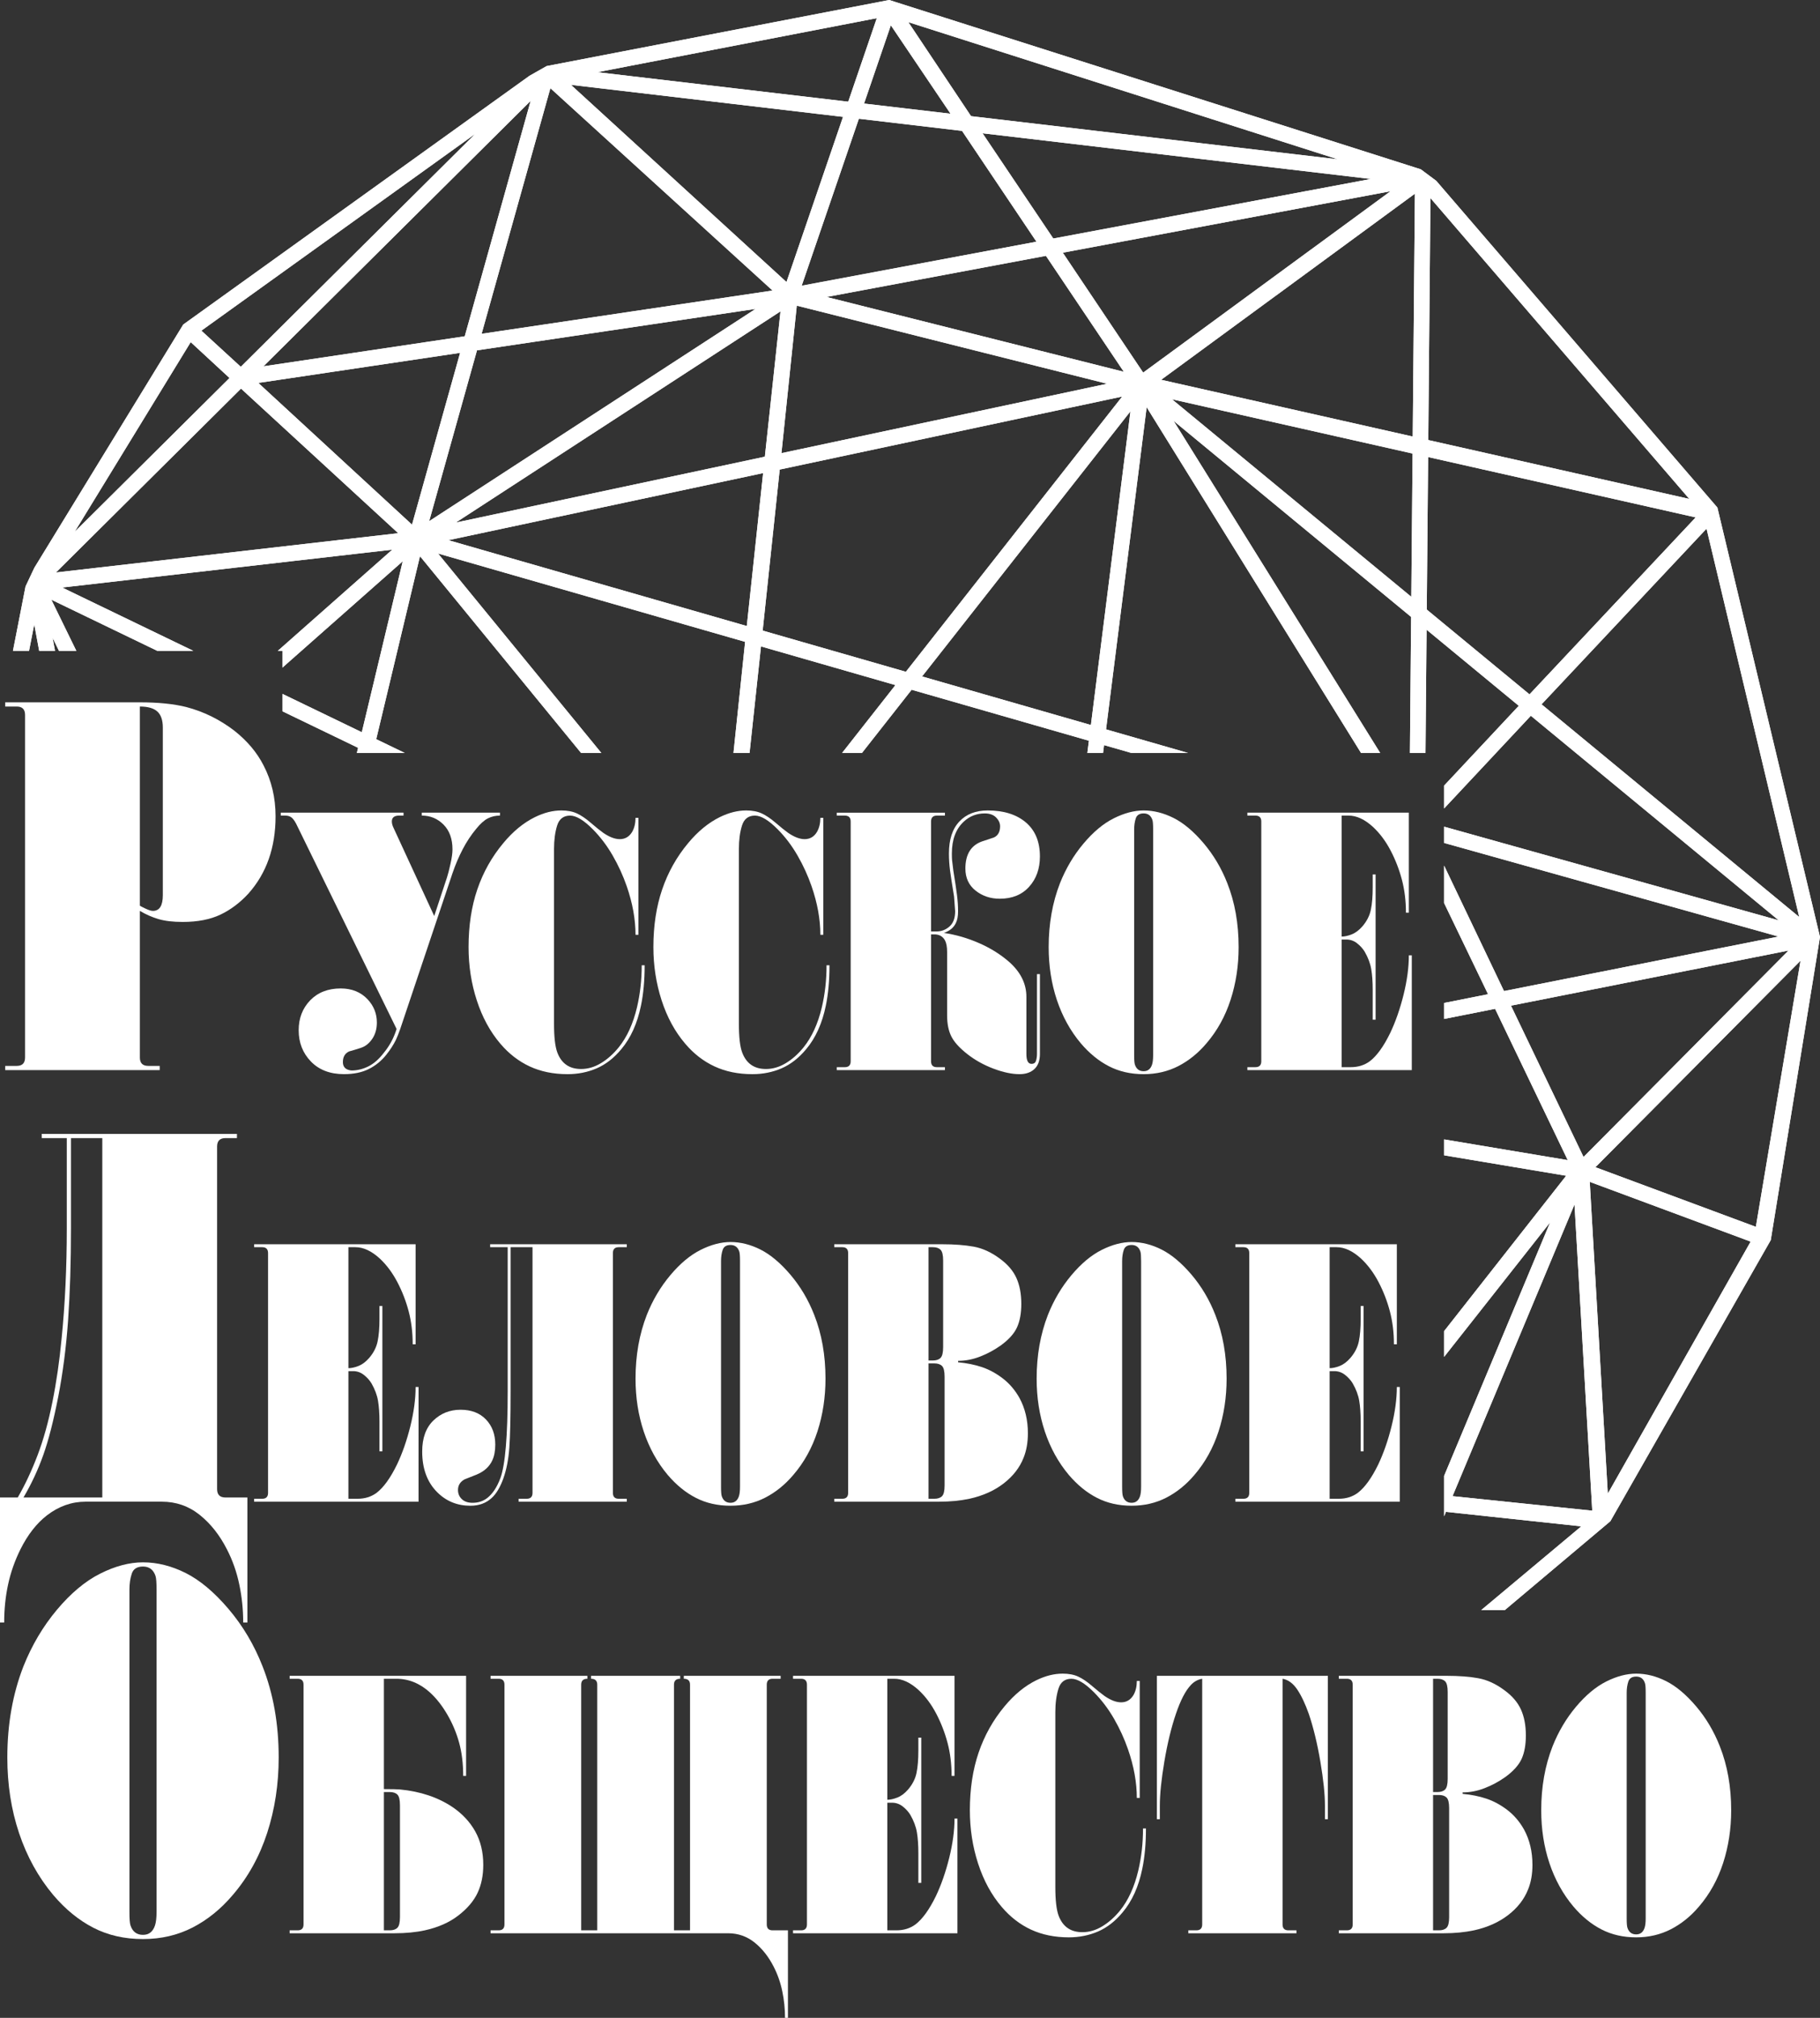
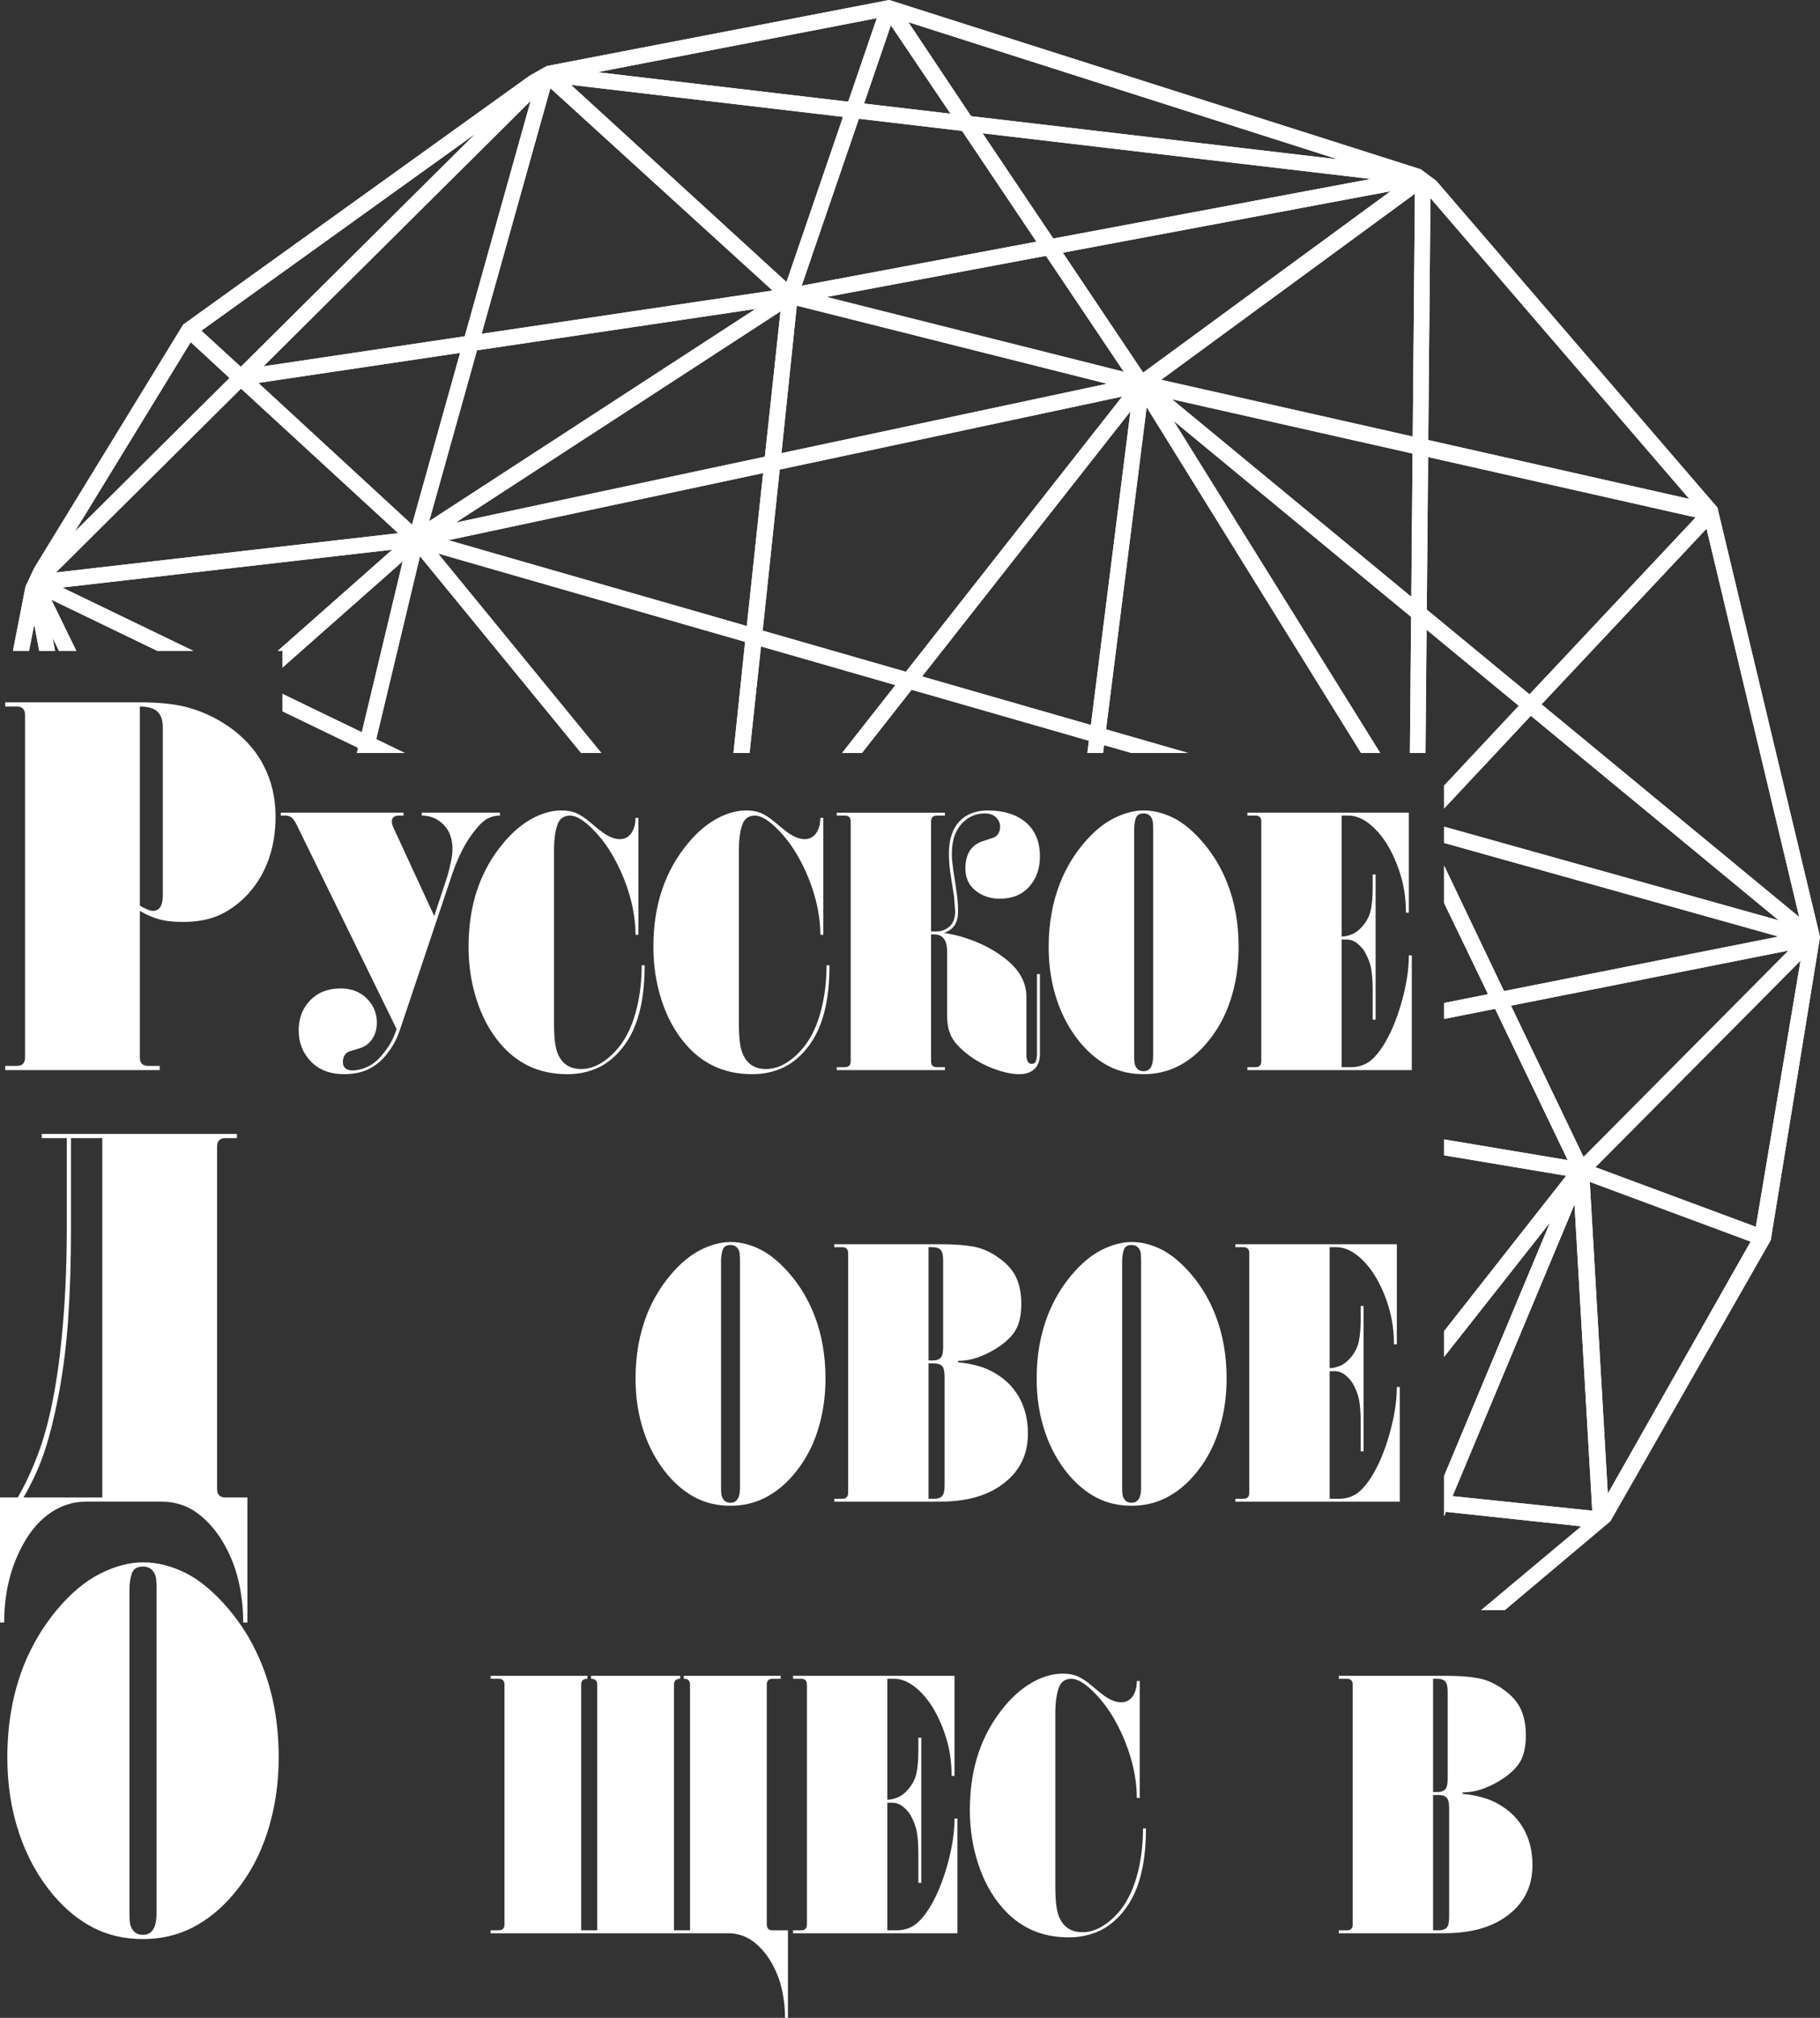
<svg xmlns="http://www.w3.org/2000/svg" width="120" height="133" viewBox="0 0 120 133" fill="none">
  <rect x="0" y="0" width="120" height="133" fill="#333333" stroke="none" />
  <g clip-path="url(#clip0_3843_174)">
    <path d="M1.915 42.9L2.258 41.151L2.584 42.9H3.628L3.468 42.037L3.889 42.9H5.033L3.385 39.526L10.375 42.9H12.749L4.1 38.725L25.863 36.229L18.314 42.9H18.621V44.003L26.554 36.994L23.856 48.262L18.621 45.734V46.881L23.61 49.289L23.529 49.629H26.689L24.806 48.72L27.691 36.658L38.314 49.629H39.649L28.883 36.483L49.128 42.305L48.361 49.629H49.421L50.175 42.606L59.039 45.155L55.522 49.629H56.831L60.107 45.462L71.796 48.823L71.693 49.629H72.729L72.794 49.11L74.599 49.629H78.336L72.926 48.073L75.604 26.84L89.739 49.629H91.002L77.381 27.741L93.041 40.663L92.961 49.629H93.988L94.06 41.504L100.139 46.52L95.217 51.778V53.285L100.935 47.177L117.278 60.661L95.217 54.488V55.56L117.263 61.73L99.164 65.322L95.217 57.055V59.523L98.114 65.53L95.217 66.105V67.159L98.577 66.492L103.367 76.465L95.217 75.1V76.148L103.263 77.496L95.217 87.733V89.431L102.206 80.567L95.217 97.275V99.939L95.339 99.647L104.261 100.602L97.661 106.124H99.215L106.177 100.266L116.753 81.737L120 61.756L113.234 33.453L94.7 11.92L93.678 11.159L58.627 0L36.042 4.355L34.909 4.997L12.083 21.389L2.265 37.422L1.684 38.653L0.854 42.9L1.915 42.9ZM99.625 66.284L117.924 62.652L104.409 76.258L99.625 66.284ZM95.772 98.613L103.813 79.388L104.983 99.571L95.772 98.613ZM106.01 98.447L104.819 77.897L115.427 81.836L106.01 98.447ZM115.77 80.861L105.192 76.932L118.715 63.322L115.77 80.861ZM118.63 60.441L101.641 46.423L112.519 34.845L118.63 60.441ZM94.314 13.054L111.382 32.885L94.172 29.004L94.314 13.054ZM94.162 30.125L111.802 34.103L100.846 45.766L94.072 40.177L94.162 30.125ZM27.166 34.58L17.032 25.239L30.337 23.257L27.166 34.58ZM28.297 34.351L31.45 23.091L49.815 20.361L28.297 34.351ZM51.461 20.523L50.43 30.101L30.053 34.443L51.461 20.523ZM49.239 41.262L29.562 35.604L50.315 31.182L49.239 41.262ZM59.728 44.278L50.286 41.563L51.41 30.949L73.99 26.137L59.728 44.278ZM52.859 18.831L56.629 7.826L63.431 8.627L68.336 15.93L52.859 18.831ZM68.963 16.863L74.097 24.504L54.502 19.574L68.963 16.863ZM72.998 25.293L51.524 29.868L52.536 20.146L72.998 25.293ZM71.927 47.786L60.796 44.585L74.535 27.11L71.927 47.786ZM93.053 39.336L77.273 26.316L93.137 29.894L93.053 39.336ZM93.147 28.773L76.56 25.032L93.29 12.767L93.147 28.773ZM75.374 24.559L70.075 16.655L91.682 12.605L75.374 24.559ZM69.448 15.721L64.785 8.785L90.385 11.796L69.448 15.721ZM88.206 10.5L64.025 7.656L59.891 1.461L88.206 10.5ZM58.737 1.667L62.672 7.496L56.971 6.826L58.737 1.667ZM57.811 1.198L55.927 6.703L39.388 4.758L57.811 1.198ZM55.584 7.703L51.856 18.59L37.645 5.593L55.584 7.703ZM36.289 5.813L50.936 19.15L31.755 22.001L36.289 5.813ZM34.988 6.648L30.642 22.166L17.371 24.144L34.988 6.648ZM31.337 8.822L15.876 24.176L13.278 21.794L31.337 8.822ZM12.574 22.55L15.133 24.914L4.92 35.057L12.574 22.55ZM15.891 25.613L26.256 35.144L3.689 37.732L15.891 25.613Z" fill="white" />
    <g clip-path="url(#clip1_3843_174)">
      <path d="M18.169 53.806C18.169 55.861 17.572 57.557 16.379 58.897C15.829 59.497 15.214 59.958 14.539 60.282C13.861 60.604 13.03 60.766 12.044 60.766C11.402 60.766 10.868 60.702 10.444 60.576C10.019 60.45 9.612 60.27 9.222 60.038V69.701C9.222 70.071 9.405 70.255 9.773 70.255H10.53V70.531H0.344V70.255H1.101C1.469 70.255 1.652 70.071 1.652 69.701V47.122C1.652 46.753 1.469 46.568 1.101 46.568H0.344V46.291H9.222C10.438 46.291 11.458 46.395 12.285 46.602C13.431 46.903 14.487 47.422 15.451 48.161C16.299 48.831 16.941 49.592 17.377 50.447C17.905 51.463 18.169 52.582 18.169 53.806ZM10.736 59.001V47.953C10.736 47.468 10.615 47.117 10.375 46.897C10.134 46.678 9.749 46.568 9.222 46.568V59.692C9.244 59.716 9.365 59.78 9.584 59.882C9.801 59.986 9.967 60.038 10.082 60.038C10.518 60.038 10.736 59.692 10.736 59.001Z" fill="white" />
      <path d="M32.965 53.756C32.675 53.756 32.411 53.817 32.171 53.938C31.929 54.059 31.672 54.29 31.399 54.628C31.062 55.032 30.765 55.48 30.509 55.972C30.252 56.464 30.026 56.992 29.834 57.557L26.389 67.82C26.293 68.095 26.197 68.337 26.1 68.546C25.939 68.87 25.731 69.192 25.474 69.515C25.152 69.919 24.767 70.234 24.318 70.459C23.868 70.685 23.322 70.798 22.68 70.798C21.765 70.798 21.037 70.52 20.5 69.965C19.961 69.409 19.693 68.722 19.693 67.901C19.693 67.113 19.947 66.458 20.451 65.933C20.957 65.412 21.628 65.149 22.463 65.149C23.201 65.149 23.796 65.391 24.246 65.874C24.648 66.308 24.848 66.816 24.848 67.394C24.848 67.812 24.748 68.17 24.547 68.467C24.346 68.766 24.101 68.962 23.812 69.059C23.523 69.155 23.259 69.235 23.017 69.301C22.744 69.428 22.608 69.663 22.608 70C22.608 70.257 22.72 70.427 22.944 70.507C23.042 70.54 23.121 70.556 23.186 70.556C23.555 70.556 23.92 70.467 24.282 70.289C24.643 70.112 24.984 69.813 25.306 69.393C25.691 68.925 25.971 68.401 26.149 67.82L19.524 54.289C19.412 54.079 19.303 53.938 19.2 53.865C19.095 53.793 18.962 53.756 18.803 53.756H18.513V53.562H26.606V53.756H26.317C25.995 53.756 25.836 53.886 25.836 54.145C25.836 54.274 25.875 54.42 25.955 54.581L28.63 60.375L29.473 57.829C29.536 57.635 29.613 57.341 29.701 56.944C29.79 56.548 29.834 56.229 29.834 55.987C29.834 55.292 29.636 54.746 29.244 54.35C28.85 53.955 28.373 53.756 27.811 53.756V53.562H32.965V53.756Z" fill="white" />
      <path d="M42.504 63.623C42.504 64.623 42.423 65.508 42.262 66.28C42.021 67.457 41.587 68.415 40.962 69.156C40.48 69.736 39.942 70.154 39.348 70.413C38.754 70.67 38.111 70.799 37.421 70.799C36.489 70.799 35.658 70.63 34.928 70.291C34.197 69.952 33.551 69.452 32.988 68.789C32.315 67.999 31.797 67.047 31.436 65.933C31.074 64.82 30.894 63.65 30.894 62.423C30.894 61.019 31.086 59.752 31.471 58.623C31.856 57.493 32.427 56.477 33.182 55.573C33.824 54.798 34.522 54.225 35.278 53.854C35.871 53.563 36.45 53.418 37.012 53.418C37.413 53.418 37.754 53.483 38.035 53.613C38.317 53.742 38.621 53.947 38.95 54.23C39.279 54.514 39.556 54.736 39.781 54.897C40.182 55.172 40.544 55.309 40.866 55.309C41.218 55.309 41.491 55.148 41.685 54.824C41.829 54.566 41.902 54.259 41.902 53.903H42.094V61.612H41.902C41.902 60.593 41.708 59.526 41.323 58.412C41.083 57.718 40.773 57.042 40.396 56.388C40.018 55.733 39.58 55.156 39.083 54.655C38.489 54.057 37.99 53.757 37.589 53.757C37.157 53.757 36.87 53.976 36.734 54.412C36.599 54.847 36.529 55.364 36.529 55.96V67.482C36.529 68.354 36.602 68.983 36.746 69.37C37.019 70.097 37.542 70.459 38.312 70.459C38.761 70.459 39.199 70.331 39.624 70.073C40.051 69.816 40.439 69.47 40.793 69.034C41.339 68.359 41.741 67.481 41.998 66.401C42.206 65.515 42.311 64.59 42.311 63.623H42.504Z" fill="white" />
      <path d="M54.691 63.623C54.691 64.623 54.61 65.508 54.451 66.28C54.21 67.457 53.776 68.415 53.15 69.156C52.668 69.736 52.13 70.154 51.536 70.413C50.942 70.67 50.299 70.799 49.609 70.799C48.678 70.799 47.847 70.63 47.117 70.291C46.384 69.952 45.739 69.452 45.177 68.789C44.502 67.999 43.984 67.047 43.623 65.933C43.263 64.82 43.081 63.65 43.081 62.423C43.081 61.019 43.275 59.752 43.66 58.623C44.045 57.493 44.615 56.477 45.37 55.573C46.012 54.798 46.711 54.225 47.465 53.854C48.06 53.563 48.637 53.418 49.199 53.418C49.6 53.418 49.941 53.483 50.223 53.613C50.504 53.742 50.809 53.947 51.139 54.23C51.468 54.514 51.744 54.736 51.969 54.897C52.371 55.172 52.733 55.309 53.053 55.309C53.407 55.309 53.68 55.148 53.872 54.824C54.017 54.566 54.089 54.259 54.089 53.903H54.282V61.612H54.089C54.089 60.593 53.896 59.526 53.51 58.412C53.27 57.718 52.961 57.042 52.584 56.388C52.206 55.733 51.769 55.156 51.271 54.655C50.676 54.057 50.179 53.757 49.778 53.757C49.344 53.757 49.059 53.976 48.923 54.412C48.786 54.847 48.718 55.364 48.718 55.96V67.482C48.718 68.354 48.79 68.983 48.935 69.37C49.208 70.097 49.729 70.459 50.501 70.459C50.95 70.459 51.388 70.331 51.813 70.073C52.238 69.816 52.628 69.47 52.98 69.034C53.527 68.359 53.928 67.481 54.185 66.401C54.395 65.515 54.498 64.59 54.498 63.623H54.691Z" fill="white" />
      <path d="M68.566 69.471C68.566 69.905 68.444 70.236 68.204 70.46C67.963 70.686 67.634 70.799 67.216 70.799C66.719 70.799 66.148 70.677 65.506 70.437C64.864 70.195 64.285 69.872 63.771 69.47C63.258 69.066 62.908 68.679 62.724 68.308C62.539 67.938 62.447 67.479 62.447 66.931V62.748C62.447 62.409 62.399 62.151 62.303 61.974C62.158 61.716 61.925 61.586 61.605 61.586H61.388V69.951C61.388 70.209 61.516 70.339 61.773 70.339H62.303V70.532H55.172V70.339H55.702C55.959 70.339 56.089 70.209 56.089 69.951V54.146C56.089 53.887 55.959 53.757 55.702 53.757H55.172V53.564H62.303V53.757H61.773C61.516 53.757 61.388 53.887 61.388 54.146V61.393H61.749C62.07 61.393 62.355 61.285 62.604 61.066C62.852 60.848 62.977 60.513 62.977 60.059L62.905 59.091C62.777 58.315 62.688 57.741 62.639 57.369C62.592 56.998 62.567 56.627 62.567 56.254C62.567 55.334 62.796 54.63 63.255 54.146C63.712 53.661 64.334 53.418 65.121 53.418C66.18 53.418 67.02 53.681 67.639 54.206C68.255 54.731 68.566 55.479 68.566 56.448C68.566 57.256 68.328 57.923 67.854 58.448C67.38 58.974 66.735 59.236 65.916 59.236C65.305 59.236 64.775 59.058 64.326 58.703C63.876 58.347 63.652 57.862 63.652 57.248C63.652 56.312 64.021 55.713 64.759 55.455C65.016 55.374 65.281 55.285 65.555 55.188C65.811 55.059 65.94 54.816 65.94 54.461C65.94 54.251 65.851 54.057 65.675 53.879C65.498 53.701 65.249 53.613 64.929 53.613C64.399 53.613 63.941 53.79 63.554 54.146C63.025 54.63 62.76 55.334 62.76 56.254C62.76 56.433 62.765 56.574 62.772 56.678C62.78 56.784 62.809 57.014 62.856 57.369C62.968 58.065 63.05 58.602 63.097 58.982C63.146 59.361 63.169 59.721 63.169 60.059C63.169 60.383 63.122 60.642 63.025 60.836C62.881 61.142 62.616 61.361 62.23 61.49C63.017 61.603 63.797 61.829 64.567 62.167C65.338 62.506 66.012 62.932 66.591 63.448C67.312 64.109 67.674 64.859 67.674 65.697V69.467C67.674 69.902 67.786 70.12 68.012 70.12C68.171 70.12 68.272 70.048 68.313 69.903C68.353 69.758 68.372 69.614 68.372 69.468V64.205H68.566L68.566 69.471Z" fill="white" />
      <path d="M81.668 62.423C81.668 63.65 81.491 64.807 81.138 65.897C80.785 66.986 80.255 67.943 79.548 68.766C79.002 69.41 78.384 69.911 77.695 70.266C77.004 70.621 76.241 70.799 75.405 70.799C74.554 70.799 73.792 70.625 73.117 70.278C72.443 69.932 71.825 69.427 71.262 68.766C70.571 67.943 70.046 66.99 69.684 65.909C69.324 64.828 69.143 63.666 69.143 62.423C69.143 60.89 69.392 59.486 69.889 58.212C70.275 57.243 70.788 56.376 71.432 55.609C72.074 54.843 72.74 54.285 73.43 53.939C74.121 53.592 74.779 53.418 75.405 53.418C76.064 53.418 76.722 53.584 77.38 53.914C78.038 54.245 78.697 54.798 79.356 55.573C80.013 56.348 80.536 57.227 80.921 58.212C81.418 59.47 81.668 60.873 81.668 62.423ZM76.031 69.54V54.678C76.031 54.355 76.016 54.145 75.984 54.048C75.888 53.757 75.695 53.612 75.405 53.612C75.132 53.612 74.96 53.721 74.887 53.939C74.815 54.157 74.779 54.403 74.779 54.678V69.54C74.779 69.862 74.796 70.073 74.828 70.169C74.924 70.46 75.116 70.605 75.405 70.605C75.678 70.605 75.863 70.46 75.96 70.169C76.007 70.024 76.031 69.814 76.031 69.54Z" fill="white" />
      <path d="M93.085 70.531H82.245V70.338H82.775C83.032 70.338 83.162 70.208 83.162 69.95V54.145C83.162 53.886 83.032 53.756 82.775 53.756H82.245V53.562H92.891V60.156H92.699C92.699 59.38 92.611 58.658 92.434 57.987C92.258 57.316 92.009 56.674 91.688 56.059C91.367 55.445 90.981 54.928 90.531 54.508C89.985 54.007 89.448 53.756 88.918 53.756H88.46V61.731C88.652 61.731 88.874 61.683 89.123 61.585C89.371 61.489 89.607 61.312 89.833 61.052C90.122 60.713 90.307 60.349 90.386 59.962C90.468 59.574 90.508 59.082 90.508 58.484V57.635H90.699V67.211H90.508V65.247C90.508 64.714 90.475 64.256 90.412 63.877C90.347 63.497 90.202 63.114 89.978 62.725C89.849 62.515 89.68 62.33 89.471 62.168C89.263 62.007 89.03 61.925 88.773 61.925H88.46V70.338H89.063C89.544 70.338 89.962 70.208 90.314 69.95C90.781 69.593 91.229 68.971 91.663 68.083C92.016 67.34 92.31 66.499 92.543 65.562C92.775 64.625 92.891 63.76 92.891 62.968H93.085L93.085 70.531Z" fill="white" />
      <path d="M16.311 106.942H16.035C16.035 106.088 15.95 105.252 15.777 104.432C15.606 103.612 15.335 102.844 14.968 102.129C14.487 101.182 13.885 100.42 13.161 99.843C12.44 99.266 11.607 98.977 10.667 98.977H5.644C4.726 98.977 3.877 99.277 3.097 99.877C2.409 100.409 1.824 101.159 1.342 102.129C0.976 102.868 0.706 103.636 0.534 104.432C0.362 105.228 0.276 106.064 0.276 106.942H0V98.701H1.17C1.652 97.869 2.087 96.941 2.478 95.913C2.868 94.886 3.194 93.714 3.458 92.398C3.722 91.082 3.923 89.696 4.06 88.242C4.289 85.98 4.404 83.545 4.404 80.935V75.014H2.753V74.736H15.622V75.014H14.865C14.499 75.014 14.314 75.198 14.314 75.568V98.147C14.314 98.517 14.499 98.701 14.865 98.701H16.311V106.942ZM6.745 98.701V75.014H4.68V80.935C4.68 83.175 4.617 85.195 4.491 86.996C4.364 88.796 4.146 90.488 3.838 92.069C3.528 93.65 3.2 94.927 2.856 95.895C2.512 96.865 2.077 97.801 1.548 98.701H6.745Z" fill="white" />
-       <path d="M27.596 98.978H16.757V98.785H17.287C17.544 98.785 17.674 98.656 17.674 98.397V82.592C17.674 82.334 17.544 82.203 17.287 82.203H16.757V82.01H27.403V88.604H27.211C27.211 87.827 27.123 87.105 26.946 86.433C26.77 85.763 26.521 85.12 26.2 84.507C25.878 83.892 25.493 83.375 25.043 82.954C24.497 82.454 23.96 82.203 23.43 82.203H22.972V90.178C23.164 90.178 23.386 90.131 23.635 90.033C23.883 89.936 24.119 89.759 24.345 89.499C24.634 89.161 24.819 88.797 24.898 88.409C24.98 88.021 25.02 87.528 25.02 86.931V86.081H25.211V95.658H25.02V93.694C25.02 93.161 24.987 92.704 24.924 92.325C24.859 91.944 24.714 91.561 24.49 91.172C24.361 90.963 24.192 90.777 23.983 90.615C23.775 90.454 23.542 90.373 23.285 90.373H22.972V98.785H23.575C24.056 98.785 24.473 98.656 24.826 98.397C25.293 98.041 25.741 97.418 26.175 96.53C26.528 95.787 26.822 94.947 27.055 94.009C27.287 93.072 27.403 92.207 27.403 91.416H27.597L27.596 98.978Z" fill="white" />
-       <path d="M41.326 98.978H34.196V98.785H34.725C34.982 98.785 35.111 98.656 35.111 98.397V82.203H33.666V91.717C33.666 93.411 33.638 94.647 33.582 95.42C33.526 96.196 33.393 96.873 33.185 97.454C32.975 98.035 32.718 98.463 32.414 98.737C32.044 99.076 31.579 99.245 31.016 99.245C30.15 99.245 29.419 98.947 28.825 98.351C28.166 97.692 27.837 96.799 27.837 95.671C27.837 94.786 28.082 94.106 28.572 93.63C29.062 93.155 29.66 92.917 30.367 92.917C31.073 92.917 31.63 93.131 32.041 93.558C32.45 93.985 32.655 94.537 32.655 95.212C32.655 95.631 32.59 95.976 32.461 96.251C32.27 96.67 31.924 96.983 31.427 97.191C31.152 97.304 30.888 97.409 30.631 97.506C30.342 97.666 30.197 97.901 30.197 98.206C30.197 98.448 30.281 98.648 30.451 98.81C30.619 98.971 30.855 99.051 31.161 99.051C31.53 99.051 31.852 98.947 32.125 98.736C32.478 98.463 32.767 98.026 32.991 97.429C33.313 96.558 33.474 94.654 33.474 91.717V82.203H32.317V82.01H41.326V82.203H40.796C40.539 82.203 40.411 82.334 40.411 82.592V98.397C40.411 98.656 40.539 98.785 40.796 98.785H41.326L41.326 98.978Z" fill="white" />
      <path d="M54.428 90.868C54.428 92.095 54.251 93.252 53.899 94.343C53.546 95.431 53.016 96.388 52.309 97.211C51.763 97.856 51.144 98.356 50.455 98.711C49.764 99.066 49.001 99.244 48.166 99.244C47.314 99.244 46.553 99.071 45.878 98.723C45.204 98.377 44.585 97.872 44.023 97.211C43.332 96.388 42.807 95.436 42.445 94.354C42.085 93.273 41.903 92.111 41.903 90.868C41.903 89.335 42.153 87.931 42.65 86.657C43.035 85.688 43.549 84.821 44.193 84.054C44.835 83.288 45.5 82.731 46.191 82.383C46.882 82.037 47.54 81.863 48.166 81.863C48.824 81.863 49.483 82.028 50.141 82.359C50.799 82.691 51.457 83.243 52.117 84.017C52.774 84.793 53.296 85.672 53.682 86.657C54.179 87.915 54.428 89.319 54.428 90.868ZM48.792 97.985V83.123C48.792 82.799 48.777 82.59 48.745 82.493C48.648 82.202 48.455 82.058 48.166 82.058C47.893 82.058 47.72 82.166 47.648 82.385C47.575 82.602 47.54 82.848 47.54 83.123V97.985C47.54 98.307 47.556 98.518 47.589 98.615C47.685 98.906 47.877 99.05 48.166 99.05C48.439 99.05 48.623 98.906 48.721 98.615C48.768 98.469 48.792 98.26 48.792 97.985Z" fill="white" />
      <path d="M67.773 94.47C67.773 95.083 67.675 95.625 67.484 96.093C67.227 96.741 66.788 97.302 66.17 97.778C65.552 98.255 64.802 98.59 63.919 98.785C63.308 98.914 62.642 98.978 61.919 98.978H55.006V98.785H55.535C55.792 98.785 55.922 98.656 55.922 98.397V82.592C55.922 82.334 55.792 82.203 55.535 82.203H55.006V82.01H62.136C62.923 82.01 63.609 82.062 64.195 82.167C64.781 82.273 65.355 82.536 65.918 82.954C66.431 83.327 66.797 83.751 67.014 84.228C67.23 84.704 67.339 85.275 67.339 85.937C67.339 86.551 67.246 87.063 67.061 87.476C66.877 87.888 66.52 88.289 65.99 88.676C65.556 88.982 65.098 89.229 64.617 89.415C64.135 89.602 63.653 89.694 63.172 89.694V89.79C63.733 89.84 64.256 89.945 64.737 90.105C65.219 90.267 65.68 90.518 66.123 90.857C66.564 91.197 66.929 91.625 67.218 92.142C67.587 92.821 67.773 93.596 67.773 94.47ZM62.185 88.797V83.076C62.185 82.721 62.127 82.487 62.015 82.374C61.903 82.261 61.735 82.203 61.51 82.203H61.221V89.67H61.51C61.735 89.67 61.903 89.614 62.015 89.499C62.127 89.386 62.185 89.153 62.185 88.797ZM62.281 97.911V90.737C62.281 90.382 62.225 90.147 62.112 90.033C61.999 89.921 61.831 89.863 61.606 89.863H61.221V98.785H61.606C61.831 98.785 61.999 98.728 62.112 98.614C62.225 98.501 62.281 98.268 62.281 97.911Z" fill="white" />
      <path d="M80.875 90.868C80.875 92.095 80.698 93.252 80.345 94.343C79.993 95.431 79.463 96.388 78.756 97.211C78.21 97.856 77.591 98.356 76.902 98.711C76.211 99.066 75.448 99.244 74.613 99.244C73.761 99.244 72.999 99.071 72.325 98.723C71.65 98.377 71.032 97.872 70.469 97.211C69.779 96.388 69.253 95.436 68.892 94.354C68.531 93.273 68.35 92.111 68.35 90.868C68.35 89.335 68.599 87.931 69.097 86.657C69.482 85.688 69.996 84.821 70.639 84.054C71.281 83.288 71.947 82.731 72.638 82.383C73.329 82.037 73.987 81.863 74.613 81.863C75.271 81.863 75.929 82.028 76.588 82.359C77.246 82.691 77.904 83.243 78.564 84.017C79.221 84.793 79.743 85.672 80.128 86.657C80.626 87.915 80.875 89.319 80.875 90.868ZM75.238 97.985V83.123C75.238 82.799 75.224 82.59 75.191 82.493C75.095 82.202 74.902 82.058 74.613 82.058C74.34 82.058 74.167 82.166 74.094 82.385C74.022 82.602 73.987 82.848 73.987 83.123V97.985C73.987 98.307 74.003 98.518 74.035 98.615C74.132 98.906 74.323 99.05 74.613 99.05C74.886 99.05 75.07 98.906 75.168 98.615C75.215 98.469 75.238 98.26 75.238 97.985Z" fill="white" />
      <path d="M92.292 98.978H81.452V98.785H81.982C82.239 98.785 82.369 98.656 82.369 98.397V82.592C82.369 82.334 82.239 82.203 81.982 82.203H81.452V82.01H92.099V88.604H91.907C91.907 87.827 91.818 87.105 91.641 86.433C91.465 85.763 91.216 85.12 90.896 84.507C90.574 83.892 90.189 83.375 89.739 82.954C89.192 82.454 88.655 82.203 88.125 82.203H87.668V90.178C87.86 90.178 88.081 90.131 88.331 90.033C88.578 89.936 88.815 89.759 89.04 89.499C89.33 89.161 89.514 88.797 89.594 88.409C89.675 88.021 89.715 87.528 89.715 86.931V86.081H89.907V95.658H89.715V93.694C89.715 93.161 89.683 92.704 89.619 92.325C89.554 91.944 89.409 91.561 89.185 91.172C89.057 90.963 88.887 90.777 88.679 90.615C88.471 90.454 88.237 90.373 87.981 90.373H87.668V98.785H88.27C88.751 98.785 89.169 98.656 89.522 98.397C89.988 98.041 90.437 97.418 90.871 96.53C91.223 95.787 91.517 94.947 91.75 94.009C91.982 93.072 92.099 92.207 92.099 91.416H92.292L92.292 98.978Z" fill="white" />
      <path d="M18.375 115.84C18.375 117.591 18.122 119.246 17.619 120.801C17.113 122.358 16.357 123.725 15.347 124.9C14.566 125.822 13.684 126.537 12.698 127.045C11.71 127.551 10.621 127.805 9.429 127.805C8.212 127.805 7.123 127.557 6.159 127.061C5.197 126.566 4.313 125.846 3.51 124.9C2.524 123.725 1.773 122.364 1.256 120.819C0.739 119.274 0.483 117.615 0.483 115.84C0.483 113.649 0.837 111.644 1.548 109.823C2.099 108.44 2.834 107.199 3.751 106.104C4.669 105.01 5.621 104.213 6.607 103.719C7.592 103.223 8.534 102.975 9.429 102.975C10.369 102.975 11.309 103.211 12.251 103.683C13.191 104.157 14.131 104.946 15.071 106.052C16.012 107.159 16.758 108.416 17.309 109.823C18.019 111.62 18.375 113.627 18.375 115.84ZM10.323 126.006V104.773C10.323 104.313 10.3 104.013 10.255 103.875C10.116 103.46 9.842 103.252 9.429 103.252C9.039 103.252 8.792 103.408 8.689 103.719C8.586 104.031 8.534 104.381 8.534 104.773V126.006C8.534 126.467 8.556 126.767 8.604 126.905C8.741 127.321 9.015 127.528 9.429 127.528C9.818 127.528 10.082 127.321 10.22 126.905C10.289 126.697 10.323 126.399 10.323 126.006Z" fill="white" />
-       <path d="M31.864 122.915C31.864 123.61 31.74 124.224 31.49 124.757C31.241 125.29 30.82 125.788 30.225 126.248C29.632 126.709 28.892 127.036 28.01 127.23C27.415 127.359 26.749 127.423 26.011 127.423H19.098V127.23H19.628C19.884 127.23 20.013 127.101 20.013 126.842V111.037C20.013 110.779 19.884 110.648 19.628 110.648H19.098V110.455H30.732V117.049H30.54C30.54 116.241 30.451 115.513 30.274 114.867C30.097 114.221 29.84 113.606 29.503 113.025C29.166 112.443 28.789 111.958 28.371 111.571C27.697 110.956 26.95 110.648 26.131 110.648H25.312V117.921C25.842 117.921 26.194 117.93 26.372 117.945C27.721 118.075 28.878 118.463 29.84 119.109C30.482 119.546 30.981 120.079 31.334 120.709C31.686 121.339 31.864 122.074 31.864 122.915ZM26.371 126.357V118.987C26.371 118.632 26.315 118.398 26.203 118.285C26.091 118.172 25.923 118.115 25.697 118.115H25.312V127.23H25.697C25.923 127.23 26.091 127.174 26.203 127.059C26.315 126.946 26.371 126.713 26.371 126.357Z" fill="white" />
      <path d="M51.952 133H51.76C51.76 132.401 51.699 131.816 51.578 131.242C51.459 130.667 51.27 130.13 51.013 129.629C50.675 128.967 50.254 128.433 49.748 128.029C49.242 127.625 48.66 127.423 48.002 127.423H32.345V127.23H32.875C33.132 127.23 33.261 127.101 33.261 126.842V111.037C33.261 110.779 33.132 110.648 32.875 110.648H32.345V110.455H38.728V110.648C38.455 110.648 38.32 110.779 38.32 111.037V127.23H39.379V111.037C39.379 110.779 39.242 110.648 38.969 110.648V110.455H44.846V110.648C44.573 110.648 44.438 110.779 44.438 111.037V127.23H45.497V111.037C45.497 110.779 45.36 110.648 45.087 110.648V110.455H51.471V110.648H50.941C50.684 110.648 50.556 110.779 50.556 111.037V126.842C50.556 127.101 50.684 127.23 50.941 127.23H51.952V133Z" fill="white" />
      <path d="M63.128 127.423H52.288V127.23H52.818C53.075 127.23 53.205 127.101 53.205 126.842V111.037C53.205 110.779 53.075 110.648 52.818 110.648H52.288V110.455H62.935V117.049H62.743C62.743 116.272 62.654 115.55 62.477 114.879C62.301 114.209 62.052 113.566 61.732 112.952C61.41 112.337 61.025 111.82 60.575 111.4C60.028 110.899 59.491 110.648 58.961 110.648H58.504V118.624C58.696 118.624 58.917 118.576 59.166 118.478C59.414 118.381 59.651 118.205 59.876 117.945C60.166 117.606 60.35 117.242 60.43 116.854C60.511 116.467 60.551 115.973 60.551 115.376V114.527H60.743V124.103H60.551V122.14C60.551 121.606 60.518 121.149 60.455 120.77C60.39 120.39 60.245 120.006 60.021 119.617C59.893 119.408 59.723 119.222 59.515 119.06C59.307 118.9 59.073 118.818 58.817 118.818H58.504V127.23H59.106C59.587 127.23 60.005 127.101 60.358 126.842C60.824 126.486 61.273 125.864 61.707 124.975C62.059 124.233 62.353 123.392 62.586 122.454C62.818 121.517 62.935 120.653 62.935 119.861H63.128L63.128 127.423Z" fill="white" />
      <path d="M75.557 120.516C75.557 121.515 75.476 122.401 75.315 123.173C75.075 124.349 74.641 125.308 74.015 126.049C73.534 126.628 72.995 127.047 72.402 127.305C71.807 127.562 71.165 127.692 70.474 127.692C69.543 127.692 68.712 127.522 67.981 127.184C67.25 126.845 66.604 126.344 66.042 125.682C65.368 124.892 64.85 123.939 64.489 122.825C64.127 121.713 63.947 120.542 63.947 119.315C63.947 117.912 64.139 116.644 64.524 115.516C64.909 114.385 65.481 113.369 66.235 112.464C66.877 111.691 67.575 111.117 68.331 110.746C68.924 110.456 69.503 110.311 70.065 110.311C70.467 110.311 70.808 110.376 71.088 110.505C71.37 110.634 71.674 110.839 72.003 111.123C72.332 111.405 72.61 111.628 72.834 111.789C73.236 112.065 73.597 112.202 73.919 112.202C74.272 112.202 74.545 112.04 74.738 111.716C74.883 111.459 74.955 111.151 74.955 110.795H75.147V118.504H74.955C74.955 117.485 74.762 116.419 74.376 115.305C74.136 114.609 73.826 113.935 73.45 113.28C73.072 112.625 72.633 112.049 72.136 111.546C71.543 110.949 71.044 110.649 70.642 110.649C70.21 110.649 69.923 110.868 69.788 111.304C69.652 111.74 69.582 112.256 69.582 112.852V124.375C69.582 125.247 69.655 125.875 69.799 126.263C70.073 126.989 70.595 127.352 71.365 127.352C71.814 127.352 72.252 127.224 72.678 126.965C73.104 126.708 73.492 126.362 73.847 125.927C74.393 125.251 74.794 124.373 75.051 123.293C75.259 122.408 75.364 121.483 75.364 120.516L75.557 120.516Z" fill="white" />
-       <path d="M87.551 119.908H87.359V119.013C87.359 118.268 87.259 117.303 87.058 116.115C86.857 114.928 86.603 113.881 86.299 112.976C86.059 112.297 85.802 111.756 85.529 111.352C85.256 110.948 84.934 110.714 84.565 110.648V126.842C84.565 127.101 84.694 127.23 84.95 127.23H85.48V127.423H78.351V127.23H78.881C79.136 127.23 79.266 127.101 79.266 126.842V110.648C78.977 110.697 78.728 110.835 78.519 111.061C78.165 111.432 77.836 112.067 77.532 112.964C77.227 113.861 76.974 114.902 76.773 116.091C76.573 117.279 76.472 118.252 76.472 119.013V119.908H76.279V110.455H87.551V119.908Z" fill="white" />
      <path d="M101.04 122.915C101.04 123.528 100.944 124.071 100.751 124.539C100.494 125.186 100.057 125.748 99.439 126.223C98.82 126.7 98.069 127.036 97.186 127.23C96.575 127.359 95.91 127.423 95.188 127.423H88.274V127.23H88.804C89.061 127.23 89.189 127.101 89.189 126.842V111.037C89.189 110.779 89.061 110.648 88.804 110.648H88.274V110.455H95.403C96.19 110.455 96.876 110.507 97.464 110.613C98.05 110.718 98.624 110.981 99.185 111.4C99.7 111.773 100.064 112.196 100.281 112.673C100.498 113.15 100.606 113.72 100.606 114.383C100.606 114.996 100.515 115.509 100.33 115.922C100.144 116.333 99.787 116.734 99.257 117.122C98.825 117.428 98.367 117.674 97.884 117.86C97.403 118.047 96.922 118.139 96.439 118.139V118.236C97.002 118.285 97.523 118.39 98.005 118.551C98.487 118.713 98.949 118.964 99.39 119.302C99.831 119.643 100.197 120.07 100.487 120.587C100.856 121.266 101.04 122.042 101.04 122.915ZM95.452 117.242V111.522C95.452 111.167 95.396 110.932 95.284 110.819C95.172 110.706 95.002 110.648 94.778 110.648H94.488V118.116H94.778C95.002 118.116 95.172 118.059 95.284 117.945C95.396 117.832 95.452 117.599 95.452 117.242ZM95.548 126.357V119.182C95.548 118.827 95.492 118.592 95.38 118.478C95.267 118.367 95.099 118.309 94.873 118.309H94.488V127.23H94.873C95.099 127.23 95.267 127.174 95.38 127.059C95.492 126.946 95.548 126.713 95.548 126.357Z" fill="white" />
-       <path d="M114.144 119.315C114.144 120.542 113.967 121.699 113.614 122.79C113.26 123.879 112.73 124.835 112.024 125.658C111.478 126.303 110.86 126.803 110.169 127.158C109.478 127.513 108.715 127.692 107.881 127.692C107.03 127.692 106.267 127.518 105.592 127.17C104.918 126.824 104.299 126.319 103.738 125.658C103.047 124.835 102.522 123.883 102.16 122.802C101.799 121.72 101.619 120.559 101.619 119.315C101.619 117.782 101.867 116.379 102.366 115.104C102.751 114.136 103.264 113.268 103.906 112.502C104.549 111.735 105.216 111.178 105.906 110.83C106.596 110.484 107.254 110.311 107.881 110.311C108.54 110.311 109.198 110.475 109.856 110.807C110.514 111.138 111.173 111.691 111.831 112.464C112.489 113.24 113.012 114.119 113.397 115.104C113.894 116.362 114.144 117.766 114.144 119.315ZM108.507 126.432V111.57C108.507 111.246 108.491 111.037 108.458 110.94C108.363 110.649 108.171 110.505 107.881 110.505C107.608 110.505 107.436 110.614 107.363 110.832C107.291 111.049 107.254 111.295 107.254 111.57V126.432C107.254 126.754 107.27 126.965 107.303 127.062C107.399 127.353 107.592 127.497 107.881 127.497C108.154 127.497 108.339 127.353 108.435 127.062C108.484 126.916 108.507 126.707 108.507 126.432Z" fill="white" />
      <path d="M1.915 42.9L2.258 41.151L2.584 42.9H3.628L3.468 42.037L3.889 42.9H5.033L3.385 39.526L10.375 42.9H12.749L4.1 38.725L25.863 36.229L18.314 42.9H18.621V44.003L26.554 36.994L23.856 48.262L18.621 45.734V46.881L23.61 49.289L23.529 49.629H26.689L24.806 48.72L27.691 36.658L38.314 49.629H39.649L28.883 36.483L49.128 42.305L48.361 49.629H49.421L50.175 42.606L59.039 45.155L55.522 49.629H56.831L60.107 45.462L71.796 48.823L71.693 49.629H72.729L72.794 49.11L74.599 49.629H78.336L72.926 48.073L75.604 26.84L89.739 49.629H91.002L77.381 27.741L93.041 40.663L92.961 49.629H93.988L94.06 41.504L100.139 46.52L95.217 51.778V53.285L100.935 47.177L117.278 60.661L95.217 54.488V55.56L117.263 61.73L99.164 65.322L95.217 57.055V59.523L98.114 65.53L95.217 66.105V67.159L98.577 66.492L103.367 76.465L95.217 75.1V76.148L103.263 77.496L95.217 87.733V89.431L102.206 80.567L95.217 97.275V99.939L95.339 99.647L104.261 100.602L97.661 106.124H99.215L106.177 100.266L116.753 81.737L120 61.756L113.234 33.453L94.7 11.92L93.678 11.159L58.627 0L36.042 4.355L34.909 4.997L12.083 21.389L2.265 37.422L1.684 38.653L0.854 42.9L1.915 42.9ZM99.625 66.284L117.924 62.652L104.409 76.258L99.625 66.284ZM95.772 98.613L103.813 79.388L104.983 99.571L95.772 98.613ZM106.01 98.447L104.819 77.897L115.427 81.836L106.01 98.447ZM115.77 80.861L105.192 76.932L118.715 63.322L115.77 80.861ZM118.63 60.441L101.641 46.423L112.519 34.845L118.63 60.441ZM94.314 13.054L111.382 32.885L94.172 29.004L94.314 13.054ZM94.162 30.125L111.802 34.103L100.846 45.766L94.072 40.177L94.162 30.125ZM27.166 34.58L17.032 25.239L30.337 23.257L27.166 34.58ZM28.297 34.351L31.45 23.091L49.815 20.361L28.297 34.351ZM51.461 20.523L50.43 30.101L30.053 34.443L51.461 20.523ZM49.239 41.262L29.562 35.604L50.315 31.182L49.239 41.262ZM59.728 44.278L50.286 41.563L51.41 30.949L73.99 26.137L59.728 44.278ZM52.859 18.831L56.629 7.826L63.431 8.627L68.336 15.93L52.859 18.831ZM68.963 16.863L74.097 24.504L54.502 19.574L68.963 16.863ZM72.998 25.293L51.524 29.868L52.536 20.146L72.998 25.293ZM71.927 47.786L60.796 44.585L74.535 27.11L71.927 47.786ZM93.053 39.336L77.273 26.316L93.137 29.894L93.053 39.336ZM93.147 28.773L76.56 25.032L93.29 12.767L93.147 28.773ZM75.374 24.559L70.075 16.655L91.682 12.605L75.374 24.559ZM69.448 15.721L64.785 8.785L90.385 11.796L69.448 15.721ZM88.206 10.5L64.025 7.656L59.891 1.461L88.206 10.5ZM58.737 1.667L62.672 7.496L56.971 6.826L58.737 1.667ZM57.811 1.198L55.927 6.703L39.388 4.758L57.811 1.198ZM55.584 7.703L51.856 18.59L37.645 5.593L55.584 7.703ZM36.289 5.813L50.936 19.15L31.755 22.001L36.289 5.813ZM34.988 6.648L30.642 22.166L17.371 24.144L34.988 6.648ZM31.337 8.822L15.876 24.176L13.278 21.794L31.337 8.822ZM12.574 22.55L15.133 24.914L4.92 35.057L12.574 22.55ZM15.891 25.613L26.256 35.144L3.689 37.732L15.891 25.613Z" fill="white" />
    </g>
  </g>
  <defs>
    <clipPath id="clip0_3843_174">
      <rect width="120" height="133" fill="white" />
    </clipPath>
    <clipPath id="clip1_3843_174">
      <rect width="120" height="133" fill="white" />
    </clipPath>
  </defs>
</svg>